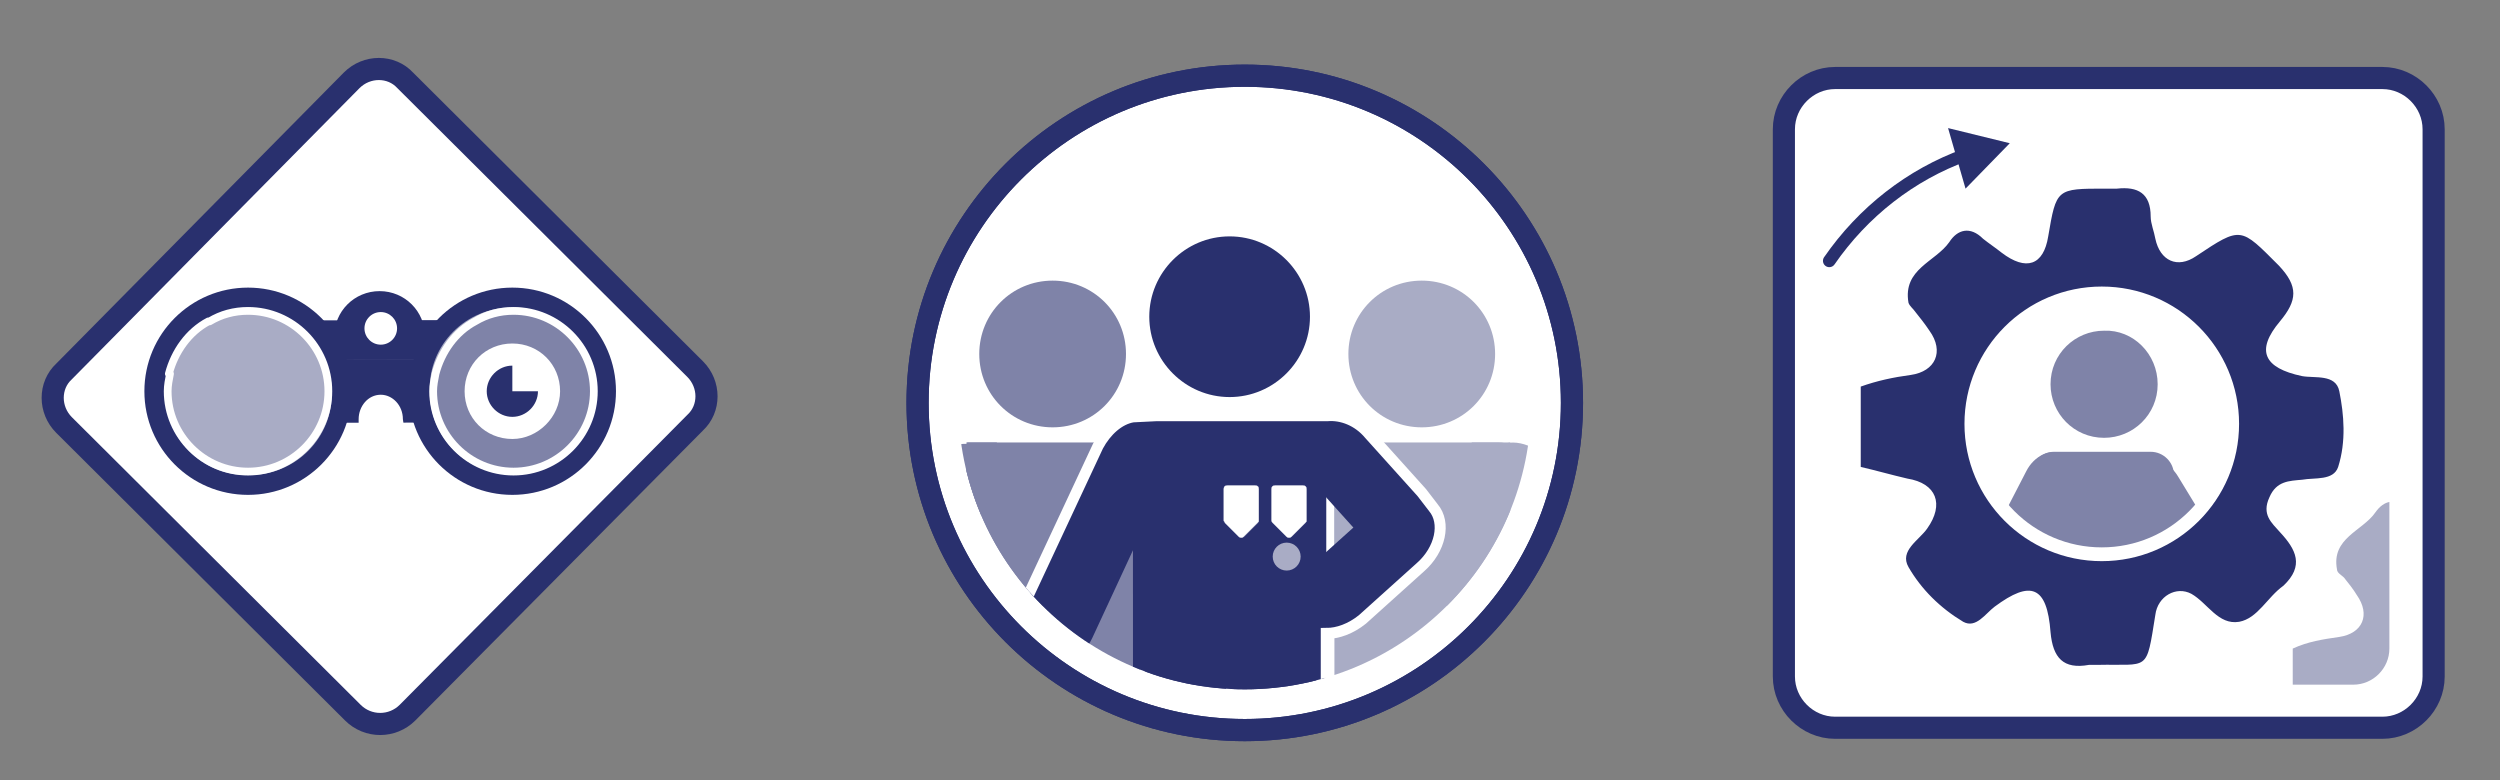
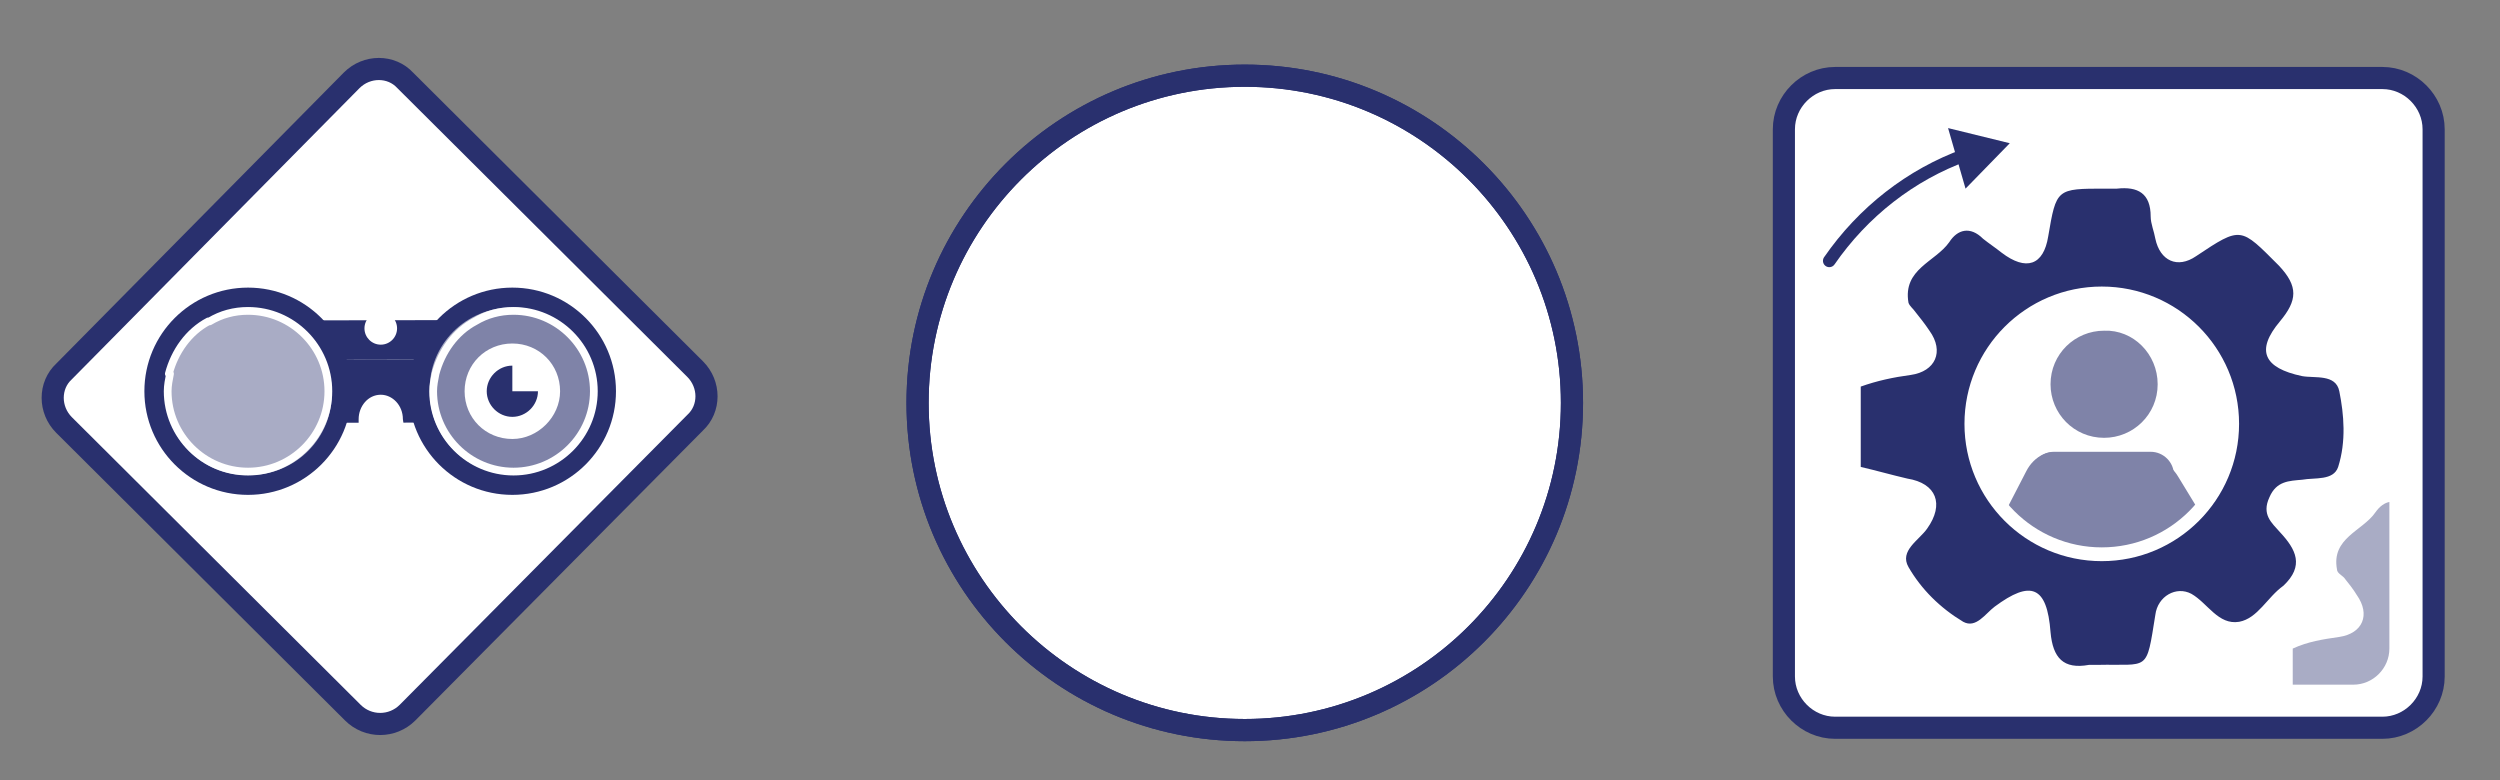
<svg xmlns="http://www.w3.org/2000/svg" xmlns:xlink="http://www.w3.org/1999/xlink" version="1.1" id="Laag_1" x="0px" y="0px" viewBox="0 0 214.7 67" style="enable-background:new 0 0 214.7 67;" xml:space="preserve">
  <rect x="0" y="0" width="214.7" height="67" fill="#808080" stroke="none" />
  <style type="text/css">
	.st0{fill:none;stroke:#29306E;stroke-width:1.9;stroke-miterlimit:10;}
	.st1{clip-path:url(#SVGID_2_);}
	.st2{fill:#A9ACC5;}
	.st3{fill:#29306E;}
	.st4{fill:none;stroke:#29306E;stroke-width:1.089;stroke-linecap:round;stroke-linejoin:round;}
	.st5{clip-path:url(#SVGID_4_);fill-rule:evenodd;clip-rule:evenodd;fill:#A9ACC5;}
	.st6{fill-rule:evenodd;clip-rule:evenodd;fill:#29306E;}
	.st7{clip-path:url(#SVGID_6_);fill:#A9ACC5;}
	.st8{clip-path:url(#SVGID_6_);}
	.st9{clip-path:url(#SVGID_8_);fill:#A9ACC5;}
	.st10{clip-path:url(#SVGID_8_);fill:#29306E;}
	.st11{clip-path:url(#SVGID_8_);fill:#FFFFFF;stroke:#FFFFFF;stroke-width:2.640455e-02;stroke-miterlimit:10;}
	.st12{clip-path:url(#SVGID_8_);}
	.st13{fill:#FFFFFF;stroke:#FFFFFF;stroke-width:2.640455e-02;stroke-miterlimit:10;}
	.st14{fill:none;stroke:#29306E;stroke-width:1.906;stroke-miterlimit:10;}
	.st15{fill:#FFFFFF;}
	.st16{fill:#7F83A8;}
	.st17{fill-rule:evenodd;clip-rule:evenodd;fill:#29306E;stroke:#29306E;stroke-width:0.596;stroke-miterlimit:10;}
	.st18{fill:none;}
	.st19{fill:#FFFFFF;stroke:#29306E;stroke-width:1.906;stroke-miterlimit:10;}
	.st20{fill:#FFFFFF;stroke:#29306E;stroke-width:1.9;stroke-miterlimit:10;}
	.st21{clip-path:url(#SVGID_10_);}
	.st22{clip-path:url(#SVGID_12_);fill-rule:evenodd;clip-rule:evenodd;fill:#A9ACC5;}
	.st23{fill:none;stroke:#FFFFFF;stroke-width:1.183;stroke-miterlimit:10;}
	.st24{clip-path:url(#SVGID_14_);}
	.st25{clip-path:url(#SVGID_16_);fill:#29306E;}
	.st26{clip-path:url(#SVGID_16_);fill:#FFFFFF;stroke:#FFFFFF;stroke-width:2.640455e-02;stroke-miterlimit:10;}
	.st27{clip-path:url(#SVGID_16_);}
	.st28{clip-path:url(#SVGID_16_);fill:none;stroke:#FFFFFF;stroke-width:0.945;stroke-miterlimit:10;}
	.st29{fill-rule:evenodd;clip-rule:evenodd;fill:#FFFFFF;}
	.st30{fill:none;stroke:#FFFFFF;stroke-width:0.665;stroke-linecap:round;stroke-linejoin:round;stroke-miterlimit:10;}
</style>
  <g>
    <rect class="st18" width="215" height="68" />
    <circle class="st19" cx="106.9" cy="34.6" r="28.1" />
    <g>
      <g>
        <g>
          <path class="st20" d="M204.6,62.5h-47c-2.4,0-4.4-2-4.4-4.4v-47c0-2.4,2-4.4,4.4-4.4h47c2.4,0,4.4,2,4.4,4.4v47      C209,60.5,207,62.5,204.6,62.5z" />
          <g>
            <defs>
              <circle id="SVGID_9_" cx="180.5" cy="36.4" r="15.4" />
            </defs>
            <clipPath id="SVGID_2_">
              <use xlink:href="#SVGID_9_" style="overflow:visible;" />
            </clipPath>
            <g class="st1">
              <path class="st16" d="M186.7,52.5c0,1.1-0.9,2-2,2h-8.3c-1.1,0-2-0.9-2-2V40.8c0-1.1,0.9-2,2-2h8.3c1.1,0,2,0.9,2,2V52.5z" />
              <path class="st16" d="M185.3,33c0,2.6-2.1,4.6-4.6,4.6c-2.6,0-4.6-2.1-4.6-4.6c0-2.6,2.1-4.6,4.6-4.6        C183.2,28.3,185.3,30.4,185.3,33z" />
              <path class="st3" d="M180,65.2c0,1.5-1.1,2.8-2.4,2.8l0,0c-1.3,0-2.4-1.2-2.4-2.8V55c0-1.5,1.1-2.8,2.4-2.8l0,0        c1.3,0,2.4,1.2,2.4,2.8V65.2z" />
-               <path class="st3" d="M186.2,65.2c0,1.5-1.1,2.8-2.4,2.8l0,0c-1.3,0-2.4-1.2-2.4-2.8V55c0-1.5,1.1-2.8,2.4-2.8l0,0        c1.3,0,2.4,1.2,2.4,2.8V65.2z" />
              <path class="st16" d="M173.1,51.5c-0.7,1.4-2.1,2-3.2,1.5l0,0c-1.1-0.6-1.3-2.1-0.6-3.4l4.7-9.1c0.7-1.4,2.1-2,3.2-1.5l0,0        c1.1,0.6,1.3,2.1,0.6,3.5L173.1,51.5z" />
              <path class="st16" d="M183.4,43.2c-0.8-1.3-0.6-2.9,0.4-3.5l0,0c1-0.6,2.5-0.1,3.3,1.3l5.3,8.7c0.8,1.3,0.6,2.9-0.4,3.5l0,0        c-1,0.6-2.5,0.1-3.3-1.3L183.4,43.2z" />
            </g>
          </g>
          <path class="st6" d="M200.9,33.6c-0.3-1.5-2.1-1.1-3.2-1.3c-3.3-0.7-4-2.2-1.9-4.7c1.5-1.8,1.6-3-0.1-4.8      c-3.3-3.3-3.2-3.4-7.1-0.8c-1.6,1.1-3.1,0.4-3.5-1.5c-0.1-0.6-0.4-1.3-0.4-1.9c0-2-1.1-2.6-2.9-2.4c-0.3,0-0.7,0-1,0      c-4.2,0-4.2,0-4.9,4.1c-0.4,2.5-1.9,3-4,1.4c-0.5-0.4-1.1-0.8-1.6-1.2c-1.1-1.1-2.2-0.8-2.9,0.3c-1.2,1.7-4,2.3-3.5,5.2      c0.1,0.3,0.4,0.5,0.6,0.8c0.4,0.5,0.8,1,1.2,1.6c1.3,1.8,0.5,3.5-1.6,3.8c-1.5,0.2-2.9,0.5-4.3,1c0,2.3,0,4.6,0,6.9      c1.3,0.3,2.7,0.7,4,1c2.5,0.4,3.2,2.2,1.7,4.3c-0.7,1-2.4,1.9-1.6,3.3c1.1,1.9,2.7,3.5,4.7,4.7c1.1,0.6,1.9-0.7,2.7-1.3      c3.1-2.3,4.5-1.8,4.8,2.2c0.2,2.2,1.1,3.2,3.3,2.8c0.2,0,0.5,0,0.7,0c4.5-0.1,4.2,0.7,5-4.3c0.2-1.6,1.8-2.5,3.1-1.8      c1.4,0.8,2.3,2.7,4.1,2.4c1.6-0.3,2.4-2.1,3.8-3.1c1.8-1.7,1.1-3.1-0.3-4.6c-0.7-0.8-1.6-1.5-0.9-3c0.6-1.4,1.7-1.4,2.8-1.5      c1.1-0.2,2.7,0.1,3.1-1.1C201.5,37.9,201.3,35.6,200.9,33.6z M180.6,48.1c-6.4,0-11.6-5.2-11.6-11.6s5.2-11.6,11.6-11.6      c6.4,0,11.6,5.2,11.6,11.6S187,48.1,180.6,48.1z" />
          <g>
            <g>
              <path class="st4" d="M168.8,13.3c-4.7,1.7-8.8,4.9-11.7,9.1" />
              <g>
                <polygon class="st3" points="167.3,11 172.6,12.3 168.8,16.2        " />
              </g>
            </g>
          </g>
          <g>
            <defs>
              <path id="SVGID_11_" d="M202.1,58.8h-41.4c-2.1,0-3.8-1.7-3.8-3.8V14.3c0-2.1,1.7-3.8,3.8-3.8h40.7c2.1,0,3.8,1.7,3.8,3.8        v41.4C205.2,57.4,203.8,58.8,202.1,58.8z" />
            </defs>
            <clipPath id="SVGID_4_">
              <use xlink:href="#SVGID_11_" style="overflow:visible;" />
            </clipPath>
            <path class="st5" d="M235.3,56.2c-0.3-1.4-1.9-1-3-1.3c-3.1-0.7-3.8-2.1-1.8-4.5c1.4-1.7,1.5-2.9-0.1-4.5       c-3.1-3.1-3-3.2-6.6-0.8c-1.5,1-3,0.4-3.3-1.4c-0.1-0.6-0.3-1.2-0.3-1.8c0-1.9-1-2.4-2.7-2.3c-0.3,0-0.6,0-0.9,0       c-3.9,0-3.9,0-4.6,3.9c-0.4,2.3-1.8,2.8-3.7,1.4c-0.5-0.4-1-0.7-1.5-1.2c-1.1-1-2.1-0.7-2.8,0.3c-1.1,1.6-3.8,2.2-3.3,4.9       c0,0.3,0.4,0.5,0.6,0.7c0.4,0.5,0.8,1,1.1,1.5c1.2,1.7,0.5,3.3-1.5,3.6c-1.4,0.2-2.7,0.4-4,1c0,2.2,0,4.4,0,6.5       c1.3,0.3,2.5,0.7,3.8,0.9c2.4,0.4,3,2,1.6,4c-0.7,1-2.3,1.8-1.5,3.1c1,1.8,2.6,3.3,4.4,4.4c1,0.6,1.8-0.6,2.6-1.2       c3-2.2,4.2-1.7,4.5,2c0.2,2.1,1,3,3.1,2.7c0.2,0,0.5,0,0.7,0c4.2-0.1,4,0.7,4.7-4c0.2-1.5,1.7-2.4,2.9-1.7       c1.3,0.7,2.2,2.6,3.8,2.2c1.5-0.3,2.3-2,3.5-2.9c1.7-1.6,1-2.9-0.3-4.3c-0.7-0.7-1.5-1.4-0.9-2.8c0.6-1.3,1.6-1.3,2.6-1.5       c1-0.2,2.5,0.1,2.9-1C235.9,60.2,235.7,58.1,235.3,56.2z M216.2,69.8c-6,0-10.9-4.9-10.9-10.9S210.1,48,216.2,48       c6,0,10.9,4.9,10.9,10.9S222.2,69.8,216.2,69.8z" />
          </g>
          <circle class="st23" cx="180.5" cy="36.4" r="11.2" />
        </g>
      </g>
    </g>
    <g>
      <defs>
-         <circle id="SVGID_13_" cx="106.9" cy="34.6" r="24.6" />
-       </defs>
+         </defs>
      <clipPath id="SVGID_6_">
        <use xlink:href="#SVGID_13_" style="overflow:visible;" />
      </clipPath>
      <g class="st8">
        <path class="st16" d="M96.7,30.4c0,3.5-2.8,6.3-6.3,6.3c-3.5,0-6.3-2.8-6.3-6.3c0-3.5,2.8-6.3,6.3-6.3     C93.9,24.1,96.7,26.9,96.7,30.4z" />
        <path class="st16" d="M97.1,38h-2.3l-4.6,11.6L85.6,38H83c0.2,0,0,0.3,0,0.6v22.1c0,0.3,0.2,0.6,0.4,0.6h14.1     c0.2,0,0.4-0.3,0.4-0.6V38.6C98,38.3,97.8,38,97.1,38z" />
        <rect x="83" y="38" class="st16" width="15.1" height="14" />
        <path class="st16" d="M79,55.4c-0.9,1.9-2.8,2.8-4.2,2.2l0,0c-1.5-0.7-1.9-2.8-1.1-4.6l5.9-12.5c0.9-1.9,2.8-2.8,4.2-2.2l0,0     c1.5,0.7,1.9,2.8,1.1,4.6L79,55.4z" />
      </g>
      <g class="st8">
        <path class="st2" d="M128.4,30.4c0,3.5-2.8,6.3-6.3,6.3c-3.5,0-6.3-2.8-6.3-6.3c0-3.5,2.8-6.3,6.3-6.3     C125.6,24.1,128.4,26.9,128.4,30.4z" />
        <path class="st2" d="M128.7,38h-2.3l-4.6,11.6L117.2,38h-2.6c0.2,0,0,0.3,0,0.6v22.1c0,0.3,0.2,0.6,0.4,0.6h14.1     c0.2,0,0.4-0.3,0.4-0.6V38.6C129.7,38.3,129.5,38,128.7,38z" />
        <rect x="114.6" y="38" class="st2" width="15.1" height="14" />
        <path class="st2" d="M137.1,44c1.4,1.6,1.5,3.7,0.2,4.7l0,0c-1.2,1.1-3.3,0.6-4.7-0.9l-4.1-4.5c-1.4-1.6-1.5-3.7-0.2-4.7l0,0     c1.2-1.1,3.3-0.6,4.7,0.9L137.1,44z" />
      </g>
      <g class="st8">
        <defs>
          <circle id="SVGID_15_" cx="106.9" cy="34.6" r="24.6" />
        </defs>
        <clipPath id="SVGID_8_">
          <use xlink:href="#SVGID_15_" style="overflow:visible;" />
        </clipPath>
        <path class="st10" d="M112.5,27.2c0,3.8-3.1,6.9-6.9,6.9c-3.8,0-6.9-3.1-6.9-6.9c0-3.8,3.1-6.9,6.9-6.9     C109.4,20.3,112.5,23.4,112.5,27.2z" />
-         <path class="st10" d="M105.3,74.4c0,2.3-1.6,4.1-3.6,4.1l0,0c-2,0-3.6-1.8-3.6-4.1V59.2c0-2.3,1.6-4.1,3.6-4.1l0,0     c2,0,3.6,1.8,3.6,4.1V74.4z" />
        <path class="st10" d="M113.1,74.4c0,2.3-1.6,4.1-3.6,4.1l0,0c-2,0-3.6-1.8-3.6-4.1V59.2c0-2.3,1.6-4.1,3.6-4.1l0,0     c2,0,3.6,1.8,3.6,4.1V74.4z" />
        <path class="st10" d="M112.9,35.6h-2.6l-5.1,12.8l-5-12.8h-2.9c0.3,0,0,0.3,0,0.7v24.3c0,0.4,0.2,0.7,0.5,0.7h15.5     c0.3,0,0.5-0.3,0.5-0.7V36.3C113.9,35.9,113.7,35.6,112.9,35.6z" />
        <rect x="97.3" y="35.6" class="st10" width="16.6" height="15.4" />
        <path class="st10" d="M122.1,42.3c1.5,1.7,1.6,4.1,0.3,5.2l0,0c-1.3,1.2-3.6,0.7-5.1-1l-4.5-5c-1.5-1.7-1.6-4.1-0.3-5.2l0,0     c1.3-1.2,3.6-0.7,5.1,1L122.1,42.3z" />
        <path class="st10" d="M93.8,54.8c-1,2.1-3.1,3.1-4.7,2.4l0,0c-1.6-0.8-2.1-3-1.2-5.1l6.4-13.8c1-2.1,3-3.1,4.7-2.4l0,0     c1.6,0.8,2.1,3,1.2,5.1L93.8,54.8z" />
        <path class="st10" d="M117,53.2c-1.7,1.5-4.1,1.6-5.2,0.2l0,0c-1.2-1.4-0.7-3.6,1.1-5.1l5-4.5c1.7-1.5,4.1-1.6,5.2-0.2l0,0     c1.2,1.4,0.7,3.6-1.1,5.1L117,53.2z" />
        <path style="clip-path:url(#SVGID_8_);fill:none;stroke:#FFFFFF;stroke-width:0.945;stroke-miterlimit:10;" d="M97.4,60.6     c0,0.4,0.2,0.7,0.5,0.7h15.5c0.3,0,0.5-0.3,0.5-0.7v-6.2c1,0,2.1-0.4,3.1-1.2l5-4.5c1.7-1.5,2.2-3.8,1.1-5.1l-1-1.3l-4.5-5     c-1-1.2-2.4-1.7-3.6-1.6l-2.3,0l-1.4,0h-11l-2,0.1c-1.2,0.2-2.3,1.2-3,2.5L87.9,52c-1,2.1-0.4,4.3,1.2,5.1" />
      </g>
      <g class="st8">
        <path class="st13" d="M105.1,44.7l0-2.7c0-0.2,0.1-0.3,0.3-0.3l2.4,0c0.2,0,0.3,0.1,0.3,0.3l0,2.7c0,0.1,0,0.1-0.1,0.2l-1.2,1.2     c-0.1,0.1-0.3,0.1-0.4,0l-1.2-1.2C105.2,44.8,105.1,44.8,105.1,44.7z" />
        <g>
          <path class="st13" d="M109.2,44.7l0-2.7c0-0.2,0.1-0.3,0.3-0.3l2.4,0c0.2,0,0.3,0.1,0.3,0.3l0,2.7c0,0.1,0,0.1-0.1,0.2l-1.2,1.2      c-0.1,0.1-0.3,0.1-0.4,0l-1.2-1.2C109.2,44.8,109.2,44.7,109.2,44.7z" />
          <circle class="st2" cx="110.5" cy="47.8" r="1.2" />
        </g>
      </g>
    </g>
    <circle class="st14" cx="106.9" cy="34.6" r="28.1" />
    <g>
      <path class="st20" d="M30.3,61.2L5.5,36.5c-1.3-1.3-1.3-3.4,0-4.6L30.2,6.9c1.3-1.3,3.4-1.3,4.6,0l24.9,24.8    c1.3,1.3,1.3,3.4,0,4.6L35,61.2C33.7,62.5,31.6,62.5,30.3,61.2z" />
      <g>
        <rect x="26.9" y="27.8" transform="matrix(1 -2.000623e-03 2.000623e-03 1 -5.839584e-02 6.533800e-02)" class="st17" width="11.4" height="2.8" />
        <g>
          <circle class="st3" cx="44" cy="33.6" r="8.9" />
        </g>
        <circle class="st3" cx="21.3" cy="33.6" r="8.9" />
        <circle class="st15" cx="21.3" cy="33.6" r="6" />
        <g>
          <g>
            <path class="st2" d="M21.3,26.5c-4,0-7.2,3.2-7.1,7.2c0,4,3.2,7.2,7.2,7.1c4,0,7.2-3.2,7.1-7.2C28.4,29.7,25.2,26.5,21.3,26.5z       " />
          </g>
        </g>
        <g>
          <g>
            <path class="st2" d="M44,26.4c-4,0-7.2,3.2-7.1,7.2c0,4,3.2,7.2,7.2,7.1s7.2-3.2,7.1-7.2C51.1,29.6,47.9,26.4,44,26.4z" />
          </g>
        </g>
        <rect x="29.1" y="30.9" transform="matrix(1 -2.000623e-03 2.000623e-03 1 -6.710816e-02 6.536414e-02)" class="st3" width="7.1" height="5.4" />
-         <path class="st17" d="M36.2,28.9c0-2-1.6-3.6-3.6-3.6S29,26.9,29,28.9l-0.1,1.7l7.4,0L36.2,28.9z" />
        <path class="st15" d="M34.6,36c0-1.2-0.9-2.1-1.9-2.1c-1.1,0-1.9,1-1.9,2.1l0,1.4l4,0L34.6,36z" />
        <circle class="st29" cx="32.7" cy="28.2" r="1.4" />
        <g>
          <circle class="st15" cx="44" cy="33.6" r="5.6" />
          <g>
            <g>
              <path class="st16" d="M44,26.8c-3.7,0-6.8,3-6.8,6.8c0,3.7,3,6.8,6.8,6.8c3.7,0,6.8-3,6.8-6.8C50.7,29.8,47.7,26.8,44,26.8z         M44,37.7c-2.3,0-4.1-1.8-4.1-4.1c0-2.3,1.8-4.1,4.1-4.1c2.3,0,4.1,1.8,4.1,4.1C48.1,35.8,46.2,37.7,44,37.7z" />
              <g>
                <path class="st3" d="M44,31.4c-1.2,0-2.2,1-2.2,2.2c0,1.2,1,2.2,2.2,2.2c1.2,0,2.2-1,2.2-2.2l-2.2,0L44,31.4z" />
              </g>
            </g>
          </g>
        </g>
        <g>
          <g>
            <path class="st30" d="M17.9,27.6c-1.7,0.9-2.9,2.6-3.4,4.5 M14.6,32.1c-0.1,0.5-0.2,1-0.2,1.5c0,3.8,3.1,6.9,6.9,6.9       c3.8,0,6.9-3.1,6.9-6.9c0-3.8-3.1-6.9-6.9-6.9c-1.2,0-2.3,0.3-3.3,0.9" />
          </g>
        </g>
        <g>
          <g>
            <path class="st30" d="M40.8,27.6c-1.7,0.9-2.9,2.6-3.4,4.5 M37.4,32.1c-0.1,0.5-0.2,1-0.2,1.5c0,3.8,3.1,6.9,6.9,6.9       c3.8,0,6.9-3.1,6.9-6.9c0-3.8-3.1-6.9-6.9-6.9c-1.2,0-2.3,0.3-3.3,0.9" />
          </g>
        </g>
      </g>
    </g>
  </g>
</svg>